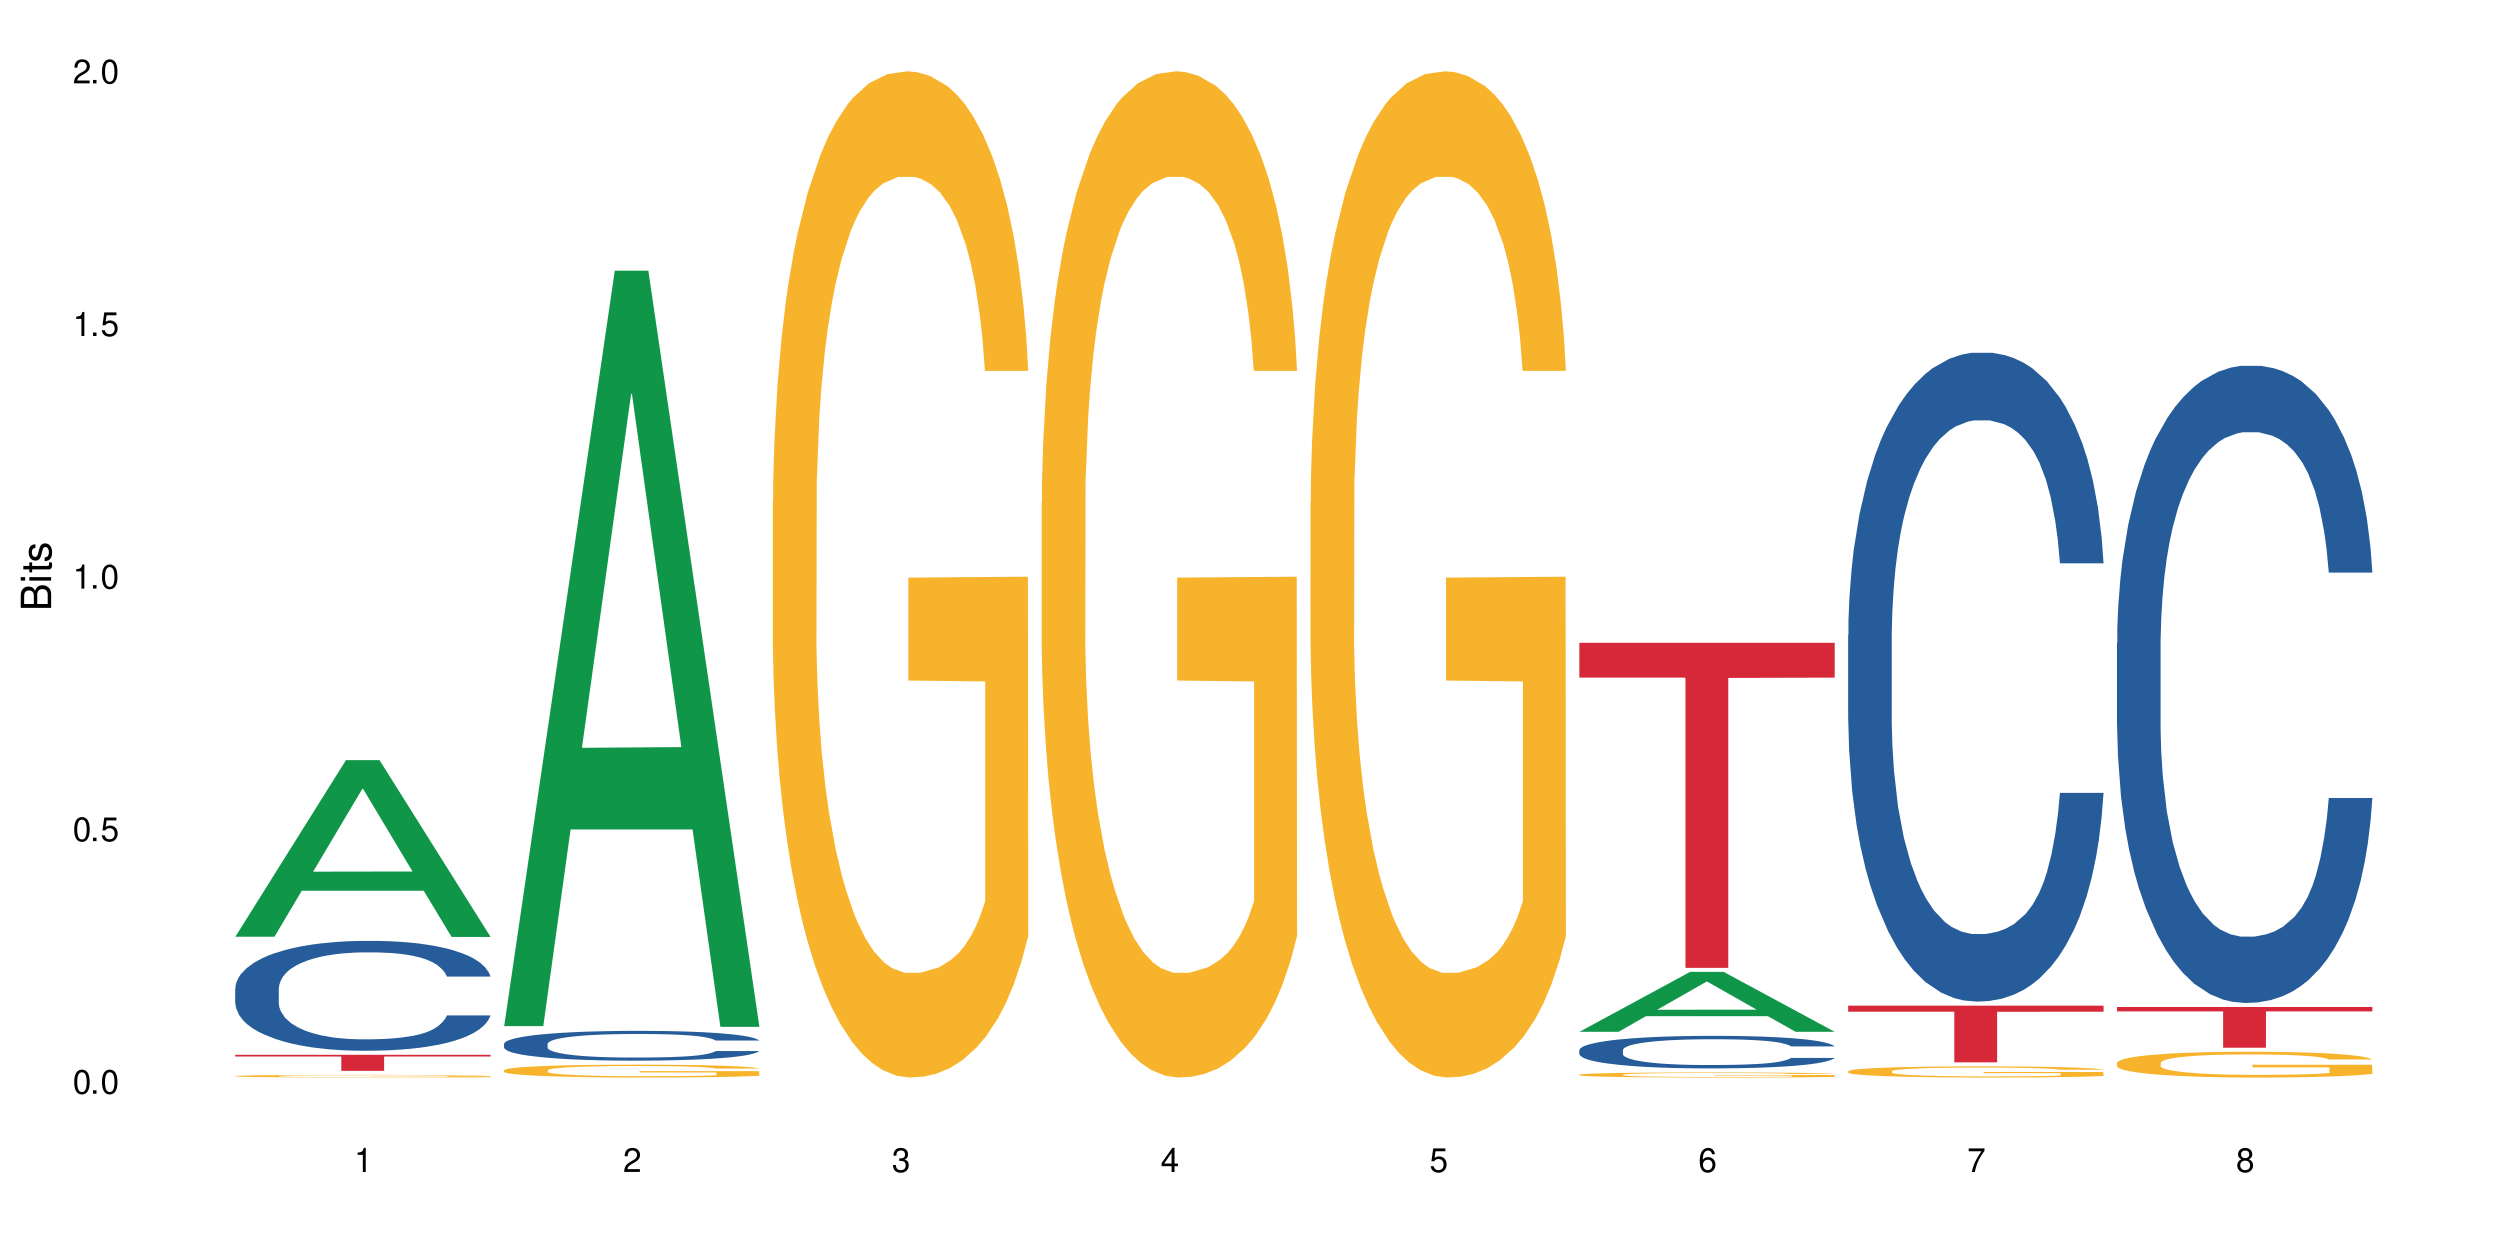
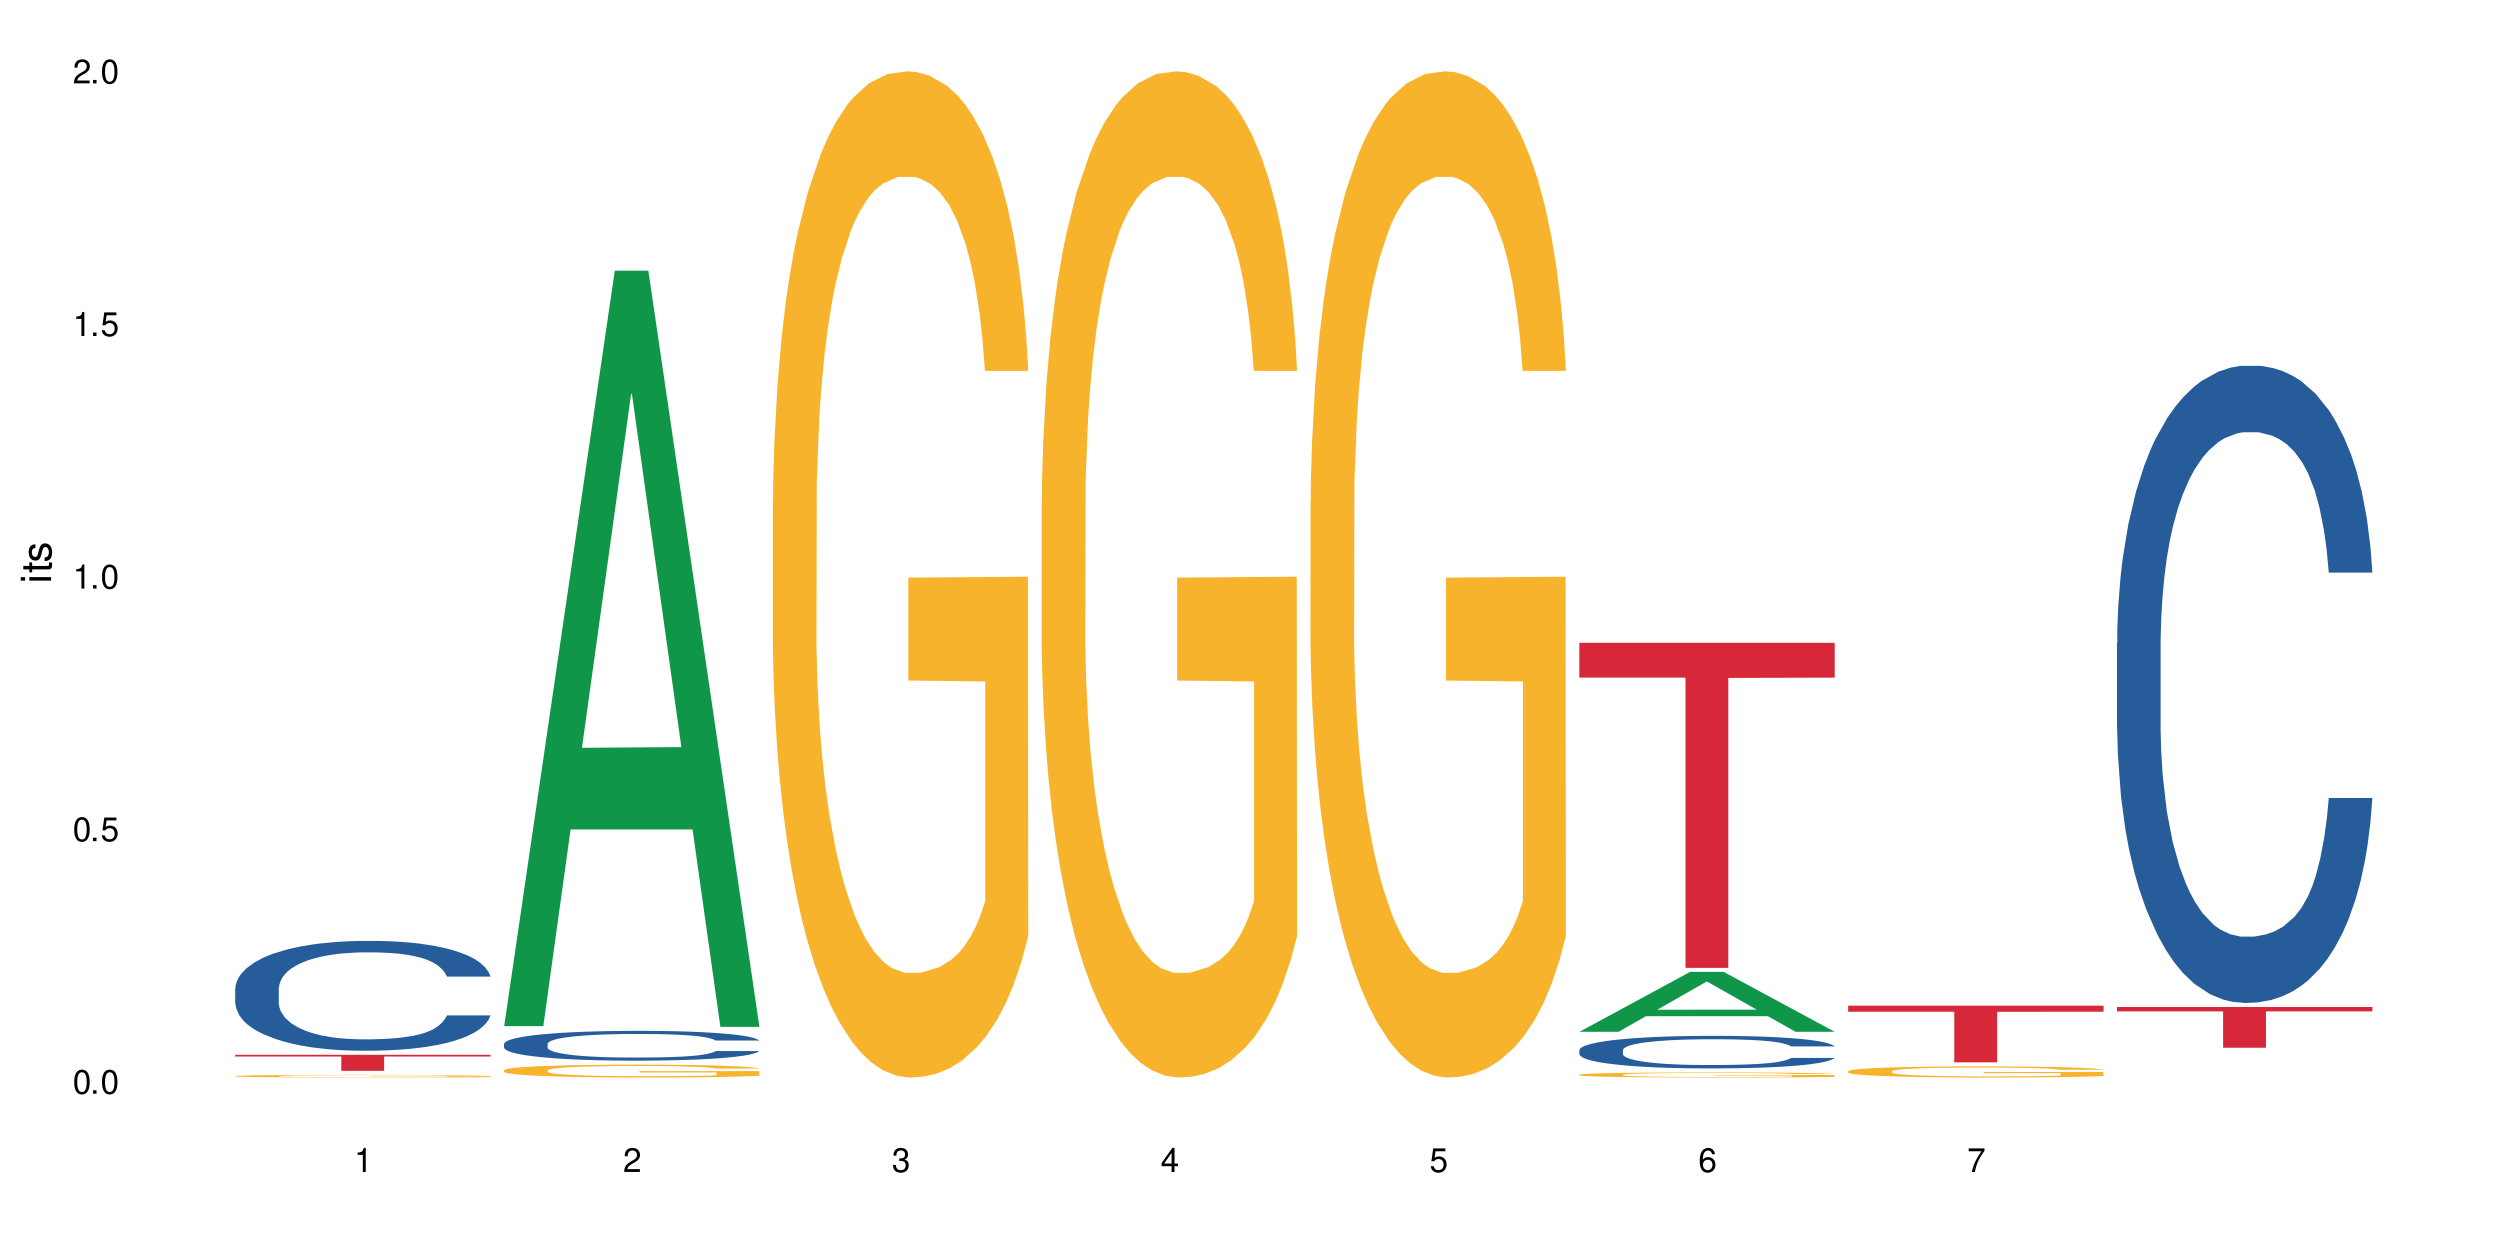
<svg xmlns="http://www.w3.org/2000/svg" xmlns:xlink="http://www.w3.org/1999/xlink" width="720" height="360" viewBox="0 0 720 360">
  <defs>
    <g>
      <g id="glyph-0-0">
</g>
      <g id="glyph-0-1">
        <path d="M 2.641 -6.938 C 2 -6.938 1.422 -6.656 1.078 -6.172 C 0.641 -5.562 0.406 -4.641 0.406 -3.359 C 0.406 -1.016 1.188 0.219 2.641 0.219 C 4.078 0.219 4.859 -1.016 4.859 -3.297 C 4.859 -4.641 4.656 -5.547 4.203 -6.172 C 3.844 -6.656 3.281 -6.938 2.641 -6.938 Z M 2.641 -6.188 C 3.547 -6.188 4 -5.25 4 -3.375 C 4 -1.406 3.562 -0.484 2.625 -0.484 C 1.734 -0.484 1.281 -1.438 1.281 -3.344 C 1.281 -5.25 1.734 -6.188 2.641 -6.188 Z M 2.641 -6.188 " />
      </g>
      <g id="glyph-0-2">
        <path d="M 1.828 -1 L 0.828 -1 L 0.828 0 L 1.828 0 Z M 1.828 -1 " />
      </g>
      <g id="glyph-0-3">
        <path d="M 4.562 -6.797 L 1.062 -6.797 L 0.547 -3.094 L 1.328 -3.094 C 1.719 -3.562 2.047 -3.734 2.578 -3.734 C 3.484 -3.734 4.062 -3.109 4.062 -2.094 C 4.062 -1.125 3.484 -0.531 2.578 -0.531 C 1.828 -0.531 1.375 -0.906 1.188 -1.672 L 0.328 -1.672 C 0.453 -1.109 0.547 -0.844 0.75 -0.594 C 1.125 -0.078 1.828 0.219 2.594 0.219 C 3.969 0.219 4.922 -0.781 4.922 -2.219 C 4.922 -3.562 4.031 -4.484 2.719 -4.484 C 2.25 -4.484 1.859 -4.359 1.469 -4.062 L 1.734 -5.969 L 4.562 -5.969 Z M 4.562 -6.797 " />
      </g>
      <g id="glyph-0-4">
        <path d="M 2.484 -4.938 L 2.484 0 L 3.328 0 L 3.328 -6.938 L 2.766 -6.938 C 2.469 -5.875 2.281 -5.734 0.984 -5.562 L 0.984 -4.938 Z M 2.484 -4.938 " />
      </g>
      <g id="glyph-0-5">
        <path d="M 4.859 -0.828 L 1.281 -0.828 C 1.359 -1.406 1.672 -1.781 2.5 -2.281 L 3.469 -2.828 C 4.406 -3.344 4.906 -4.062 4.906 -4.906 C 4.906 -5.484 4.672 -6.031 4.266 -6.406 C 3.859 -6.766 3.375 -6.938 2.719 -6.938 C 1.859 -6.938 1.219 -6.625 0.844 -6.031 C 0.609 -5.672 0.5 -5.234 0.484 -4.531 L 1.328 -4.531 C 1.359 -5.016 1.406 -5.281 1.531 -5.516 C 1.75 -5.938 2.188 -6.203 2.703 -6.203 C 3.469 -6.203 4.031 -5.641 4.031 -4.891 C 4.031 -4.344 3.719 -3.859 3.125 -3.516 L 2.234 -3 C 0.812 -2.172 0.406 -1.531 0.328 -0.016 L 4.859 -0.016 Z M 4.859 -0.828 " />
      </g>
      <g id="glyph-0-6">
        <path d="M 2.125 -3.188 L 2.578 -3.188 C 3.5 -3.188 3.984 -2.766 3.984 -1.922 C 3.984 -1.062 3.469 -0.531 2.594 -0.531 C 1.656 -0.531 1.203 -1 1.156 -2.016 L 0.312 -2.016 C 0.344 -1.453 0.438 -1.094 0.609 -0.781 C 0.953 -0.109 1.625 0.219 2.547 0.219 C 3.953 0.219 4.859 -0.625 4.859 -1.938 C 4.859 -2.828 4.516 -3.297 3.703 -3.594 C 4.344 -3.844 4.656 -4.328 4.656 -5.031 C 4.656 -6.219 3.875 -6.938 2.578 -6.938 C 1.203 -6.938 0.484 -6.172 0.453 -4.703 L 1.297 -4.703 C 1.312 -5.125 1.344 -5.359 1.453 -5.578 C 1.641 -5.969 2.062 -6.203 2.594 -6.203 C 3.344 -6.203 3.797 -5.75 3.797 -5 C 3.797 -4.516 3.609 -4.219 3.25 -4.047 C 3.016 -3.953 2.703 -3.922 2.125 -3.906 Z M 2.125 -3.188 " />
      </g>
      <g id="glyph-0-7">
        <path d="M 3.141 -1.672 L 3.141 0 L 3.984 0 L 3.984 -1.672 L 4.984 -1.672 L 4.984 -2.438 L 3.984 -2.438 L 3.984 -6.938 L 3.359 -6.938 L 0.266 -2.578 L 0.266 -1.672 Z M 3.141 -2.438 L 1 -2.438 L 3.141 -5.5 Z M 3.141 -2.438 " />
      </g>
      <g id="glyph-0-8">
        <path d="M 4.781 -5.125 C 4.609 -6.266 3.891 -6.938 2.844 -6.938 C 2.094 -6.938 1.422 -6.578 1.031 -5.953 C 0.594 -5.266 0.406 -4.422 0.406 -3.172 C 0.406 -2 0.578 -1.25 0.984 -0.641 C 1.359 -0.078 1.953 0.219 2.703 0.219 C 3.984 0.219 4.922 -0.75 4.922 -2.094 C 4.922 -3.375 4.062 -4.281 2.844 -4.281 C 2.172 -4.281 1.641 -4.031 1.281 -3.516 C 1.281 -5.234 1.828 -6.188 2.797 -6.188 C 3.391 -6.188 3.797 -5.797 3.938 -5.125 Z M 2.734 -3.531 C 3.547 -3.531 4.062 -2.953 4.062 -2.031 C 4.062 -1.156 3.484 -0.531 2.703 -0.531 C 1.922 -0.531 1.328 -1.188 1.328 -2.078 C 1.328 -2.938 1.906 -3.531 2.734 -3.531 Z M 2.734 -3.531 " />
      </g>
      <g id="glyph-0-9">
        <path d="M 4.984 -6.797 L 0.438 -6.797 L 0.438 -5.969 L 4.109 -5.969 C 2.5 -3.656 1.828 -2.234 1.328 0 L 2.219 0 C 2.594 -2.172 3.453 -4.047 4.984 -6.094 Z M 4.984 -6.797 " />
      </g>
      <g id="glyph-0-10">
-         <path d="M 3.75 -3.656 C 4.469 -4.094 4.688 -4.438 4.688 -5.078 C 4.688 -6.172 3.844 -6.938 2.641 -6.938 C 1.438 -6.938 0.594 -6.172 0.594 -5.094 C 0.594 -4.438 0.812 -4.094 1.516 -3.656 C 0.734 -3.266 0.359 -2.703 0.359 -1.922 C 0.359 -0.656 1.281 0.219 2.641 0.219 C 3.984 0.219 4.922 -0.656 4.922 -1.922 C 4.922 -2.703 4.531 -3.266 3.75 -3.656 Z M 2.641 -6.188 C 3.359 -6.188 3.812 -5.75 3.812 -5.062 C 3.812 -4.406 3.344 -3.984 2.641 -3.984 C 1.922 -3.984 1.453 -4.406 1.453 -5.078 C 1.453 -5.75 1.922 -6.188 2.641 -6.188 Z M 2.641 -3.266 C 3.484 -3.266 4.062 -2.719 4.062 -1.906 C 4.062 -1.078 3.484 -0.531 2.625 -0.531 C 1.797 -0.531 1.219 -1.094 1.219 -1.906 C 1.219 -2.719 1.781 -3.266 2.641 -3.266 Z M 2.641 -3.266 " />
-       </g>
+         </g>
      <g id="glyph-1-0">
</g>
      <g id="glyph-1-1">
-         <path d="M 0 -0.953 L 0 -4.891 C 0 -5.719 -0.234 -6.344 -0.734 -6.797 C -1.188 -7.234 -1.812 -7.469 -2.5 -7.469 C -3.547 -7.469 -4.188 -7 -4.625 -5.875 C -4.984 -6.688 -5.625 -7.094 -6.531 -7.094 C -7.172 -7.094 -7.734 -6.859 -8.141 -6.391 C -8.562 -5.922 -8.75 -5.344 -8.75 -4.5 L -8.75 -0.953 Z M -4.984 -2.062 L -7.766 -2.062 L -7.766 -4.219 C -7.766 -4.844 -7.688 -5.203 -7.453 -5.5 C -7.219 -5.812 -6.859 -5.969 -6.375 -5.969 C -5.891 -5.969 -5.531 -5.812 -5.297 -5.5 C -5.062 -5.203 -4.984 -4.844 -4.984 -4.219 Z M -0.984 -2.062 L -4 -2.062 L -4 -4.781 C -4 -5.766 -3.438 -6.359 -2.484 -6.359 C -1.547 -6.359 -0.984 -5.766 -0.984 -4.781 Z M -0.984 -2.062 " />
-       </g>
+         </g>
      <g id="glyph-1-2">
        <path d="M -6.281 -1.797 L -6.281 -0.797 L 0 -0.797 L 0 -1.797 Z M -8.75 -1.797 L -8.75 -0.797 L -7.484 -0.797 L -7.484 -1.797 Z M -8.75 -1.797 " />
      </g>
      <g id="glyph-1-3">
        <path d="M -6.281 -3.047 L -6.281 -2.016 L -8.016 -2.016 L -8.016 -1.016 L -6.281 -1.016 L -6.281 -0.172 L -5.469 -0.172 L -5.469 -1.016 L -0.719 -1.016 C -0.078 -1.016 0.281 -1.453 0.281 -2.234 C 0.281 -2.5 0.25 -2.719 0.188 -3.047 L -0.641 -3.047 C -0.609 -2.906 -0.594 -2.766 -0.594 -2.562 C -0.594 -2.141 -0.719 -2.016 -1.156 -2.016 L -5.469 -2.016 L -5.469 -3.047 Z M -6.281 -3.047 " />
      </g>
      <g id="glyph-1-4">
        <path d="M -4.531 -5.25 C -5.766 -5.25 -6.469 -4.422 -6.469 -2.969 C -6.469 -1.516 -5.719 -0.562 -4.547 -0.562 C -3.562 -0.562 -3.094 -1.062 -2.734 -2.562 L -2.516 -3.484 C -2.344 -4.188 -2.094 -4.469 -1.641 -4.469 C -1.047 -4.469 -0.641 -3.875 -0.641 -3 C -0.641 -2.453 -0.797 -2 -1.062 -1.75 C -1.25 -1.594 -1.422 -1.531 -1.875 -1.469 L -1.875 -0.406 C -0.422 -0.453 0.281 -1.266 0.281 -2.922 C 0.281 -4.5 -0.5 -5.516 -1.719 -5.516 C -2.656 -5.516 -3.172 -4.984 -3.469 -3.734 L -3.703 -2.766 C -3.891 -1.953 -4.156 -1.609 -4.594 -1.609 C -5.188 -1.609 -5.547 -2.125 -5.547 -2.938 C -5.547 -3.75 -5.203 -4.172 -4.531 -4.203 Z M -4.531 -5.25 " />
      </g>
    </g>
  </defs>
  <rect x="-72" y="-36" width="864" height="432" fill="rgb(100%, 100%, 100%)" fill-opacity="1" />
-   <path fill-rule="nonzero" fill="rgb(6.275%, 58.824%, 28.235%)" fill-opacity="1" d="M 67.73 269.781 L 67.809 269.73 L 99.637 218.914 L 109.301 218.914 L 141.281 269.828 L 130.047 269.828 L 122.031 256.539 L 86.906 256.539 L 79.047 269.781 L 67.73 269.781 L 90.285 251.039 L 118.809 250.992 L 104.586 227.234 L 104.43 227.184 L 104.27 227.328 L 90.207 250.992 L 90.285 251.039 Z M 67.73 269.781 " />
  <path fill-rule="nonzero" fill="rgb(14.51%, 36.078%, 60%)" fill-opacity="1" d="M 67.73 284.754 L 67.82 284.723 L 67.82 284.031 L 68.09 282.93 L 68.719 281.543 L 69.344 280.59 L 70.961 278.883 L 73.203 277.234 L 75.535 275.965 L 77.238 275.211 L 78.766 274.633 L 82.262 273.566 L 84.504 273.016 L 86.926 272.523 L 89.887 272.031 L 92.039 271.742 L 96.883 271.281 L 100.469 271.078 L 103.25 270.992 L 109.262 270.992 L 112.848 271.109 L 115.449 271.254 L 118.32 271.484 L 120.742 271.742 L 124.957 272.379 L 128.727 273.188 L 130.43 273.652 L 133.121 274.547 L 135.184 275.414 L 136.617 276.168 L 138.234 277.234 L 139.668 278.535 L 140.746 280.012 L 141.281 281.254 L 128.727 281.254 L 128.098 280.098 L 127.379 279.203 L 126.035 278.016 L 124.688 277.18 L 122.805 276.34 L 121.102 275.789 L 118.77 275.242 L 116.707 274.895 L 114.555 274.633 L 112.488 274.461 L 108.543 274.289 L 103.969 274.289 L 102.266 274.344 L 98.766 274.578 L 96.883 274.777 L 94.191 275.184 L 92.309 275.559 L 90.066 276.137 L 88.539 276.629 L 86.656 277.379 L 85.312 278.047 L 83.785 279 L 82.891 279.723 L 82.082 280.531 L 81.363 281.484 L 80.828 282.496 L 80.469 283.566 L 80.289 284.609 L 80.289 289.09 L 80.469 290.129 L 80.918 291.344 L 82.082 293.105 L 83.785 294.641 L 85.762 295.852 L 87.645 296.719 L 88.719 297.125 L 90.156 297.586 L 92.398 298.164 L 95.629 298.742 L 97.512 298.977 L 100.383 299.207 L 103.34 299.32 L 107.289 299.32 L 110.785 299.207 L 113.117 299.062 L 115.539 298.832 L 118.859 298.34 L 120.922 297.875 L 122.715 297.328 L 124.062 296.777 L 124.957 296.316 L 126.305 295.418 L 127.379 294.438 L 128.188 293.426 L 128.727 292.441 L 141.281 292.441 L 140.746 293.598 L 139.938 294.727 L 139.129 295.562 L 137.875 296.574 L 136.441 297.473 L 134.375 298.484 L 132.672 299.148 L 130.43 299.871 L 128.367 300.422 L 126.125 300.91 L 122.805 301.488 L 120.652 301.777 L 118.32 302.039 L 115.539 302.27 L 112.043 302.473 L 108.273 302.59 L 104.777 302.617 L 101.008 302.559 L 98.227 302.445 L 94.551 302.184 L 89.977 301.664 L 86.656 301.113 L 84.055 300.566 L 81.812 299.988 L 79.301 299.207 L 76.074 297.934 L 74.098 296.953 L 72.754 296.141 L 71.23 295.016 L 70.152 294.004 L 68.898 292.383 L 68 290.332 L 67.73 288.742 Z M 67.73 284.754 " />
  <path fill-rule="nonzero" fill="rgb(96.863%, 70.196%, 16.863%)" fill-opacity="1" d="M 67.73 309.895 L 67.82 309.895 L 67.82 309.879 L 68.18 309.848 L 69.078 309.805 L 70.242 309.77 L 71.5 309.742 L 72.305 309.727 L 73.652 309.707 L 74.816 309.691 L 77.777 309.66 L 81.543 309.629 L 83.609 309.617 L 85.941 309.605 L 89.258 309.594 L 90.785 309.586 L 95.449 309.578 L 100.738 309.57 L 106.57 309.566 L 109.262 309.566 L 112.938 309.57 L 117.961 309.578 L 120.832 309.586 L 123.074 309.594 L 125.406 309.602 L 128.277 309.617 L 130.969 309.633 L 133.121 309.648 L 135.273 309.672 L 137.066 309.691 L 138.594 309.719 L 139.938 309.746 L 140.746 309.77 L 141.281 309.797 L 128.816 309.797 L 128.098 309.77 L 127.289 309.75 L 125.945 309.73 L 124.598 309.711 L 123.254 309.699 L 120.742 309.68 L 118.59 309.668 L 115.898 309.66 L 113.297 309.652 L 110.336 309.648 L 103.789 309.648 L 99.484 309.652 L 96.973 309.66 L 95.18 309.664 L 92.668 309.676 L 91.141 309.684 L 90.246 309.688 L 87.555 309.711 L 85.762 309.73 L 84.773 309.742 L 83.52 309.766 L 82.621 309.781 L 81.633 309.812 L 81.098 309.832 L 80.379 309.879 L 80.289 310.004 L 80.559 310.031 L 81.098 310.059 L 81.812 310.086 L 82.891 310.113 L 83.965 310.133 L 85.852 310.16 L 87.465 310.176 L 88.719 310.188 L 91.141 310.207 L 92.129 310.215 L 94.461 310.227 L 96.883 310.238 L 99.844 310.246 L 102.086 310.25 L 105.672 310.254 L 110.246 310.254 L 115.629 310.25 L 119.039 310.242 L 121.371 310.238 L 122.895 310.234 L 124.777 310.227 L 126.125 310.219 L 127.379 310.211 L 128.906 310.199 L 128.906 310.031 L 106.75 310.031 L 106.75 309.953 L 141.195 309.953 L 141.281 310.227 L 139.398 310.242 L 137.066 310.262 L 134.824 310.277 L 132.492 310.289 L 129.176 310.301 L 126.484 310.309 L 122.355 310.32 L 118.59 310.324 L 114.645 310.328 L 111.145 310.332 L 103.34 310.332 L 99.395 310.328 L 96.254 310.32 L 93.383 310.312 L 90.516 310.305 L 86.926 310.289 L 84.594 310.277 L 82.172 310.266 L 79.75 310.246 L 77.598 310.227 L 76.164 310.215 L 74.727 310.195 L 73.203 310.176 L 71.766 310.152 L 70.691 310.129 L 69.703 310.105 L 68.988 310.082 L 68.27 310.051 L 67.91 310.027 L 67.73 310.004 Z M 67.73 309.895 " />
  <path fill-rule="nonzero" fill="rgb(83.922%, 15.686%, 22.353%)" fill-opacity="1" d="M 67.73 303.781 L 141.281 303.781 L 141.281 304.277 L 110.629 304.281 L 110.629 308.402 L 98.297 308.402 L 98.297 304.285 L 98.117 304.277 L 67.73 304.277 Z M 67.73 303.781 " />
  <path fill-rule="nonzero" fill="rgb(6.275%, 58.824%, 28.235%)" fill-opacity="1" d="M 145.156 295.531 L 145.234 295.328 L 177.059 77.945 L 186.723 77.945 L 218.707 295.734 L 207.469 295.734 L 199.453 238.887 L 164.328 238.887 L 156.469 295.531 L 145.156 295.531 L 167.707 215.367 L 196.23 215.164 L 182.008 113.527 L 181.852 113.324 L 181.695 113.938 L 167.629 215.164 L 167.707 215.367 Z M 145.156 295.531 " />
  <path fill-rule="nonzero" fill="rgb(14.51%, 36.078%, 60%)" fill-opacity="1" d="M 145.156 300.629 L 145.242 300.621 L 145.242 300.43 L 145.512 300.133 L 146.141 299.758 L 146.77 299.5 L 148.383 299.039 L 150.625 298.59 L 152.957 298.246 L 154.664 298.043 L 156.188 297.887 L 159.684 297.598 L 161.93 297.449 L 164.352 297.316 L 167.309 297.18 L 169.461 297.102 L 174.305 296.977 L 177.895 296.922 L 180.676 296.898 L 186.684 296.898 L 190.273 296.93 L 192.875 296.969 L 195.742 297.031 L 198.164 297.102 L 202.383 297.273 L 206.148 297.496 L 207.852 297.621 L 210.543 297.863 L 212.605 298.098 L 214.043 298.301 L 215.656 298.59 L 217.094 298.945 L 218.168 299.344 L 218.707 299.68 L 206.148 299.68 L 205.52 299.367 L 204.805 299.125 L 203.457 298.801 L 202.113 298.574 L 200.23 298.348 L 198.523 298.199 L 196.191 298.051 L 194.129 297.957 L 191.977 297.887 L 189.914 297.84 L 185.969 297.793 L 181.391 297.793 L 179.688 297.809 L 176.191 297.871 L 174.305 297.926 L 171.613 298.035 L 169.73 298.137 L 167.488 298.293 L 165.965 298.426 L 164.082 298.629 L 162.734 298.809 L 161.211 299.07 L 160.312 299.266 L 159.508 299.484 L 158.789 299.742 L 158.25 300.016 L 157.891 300.305 L 157.711 300.59 L 157.711 301.801 L 157.891 302.082 L 158.34 302.414 L 159.508 302.891 L 161.211 303.305 L 163.184 303.633 L 165.066 303.871 L 166.145 303.98 L 167.578 304.105 L 169.82 304.262 L 173.051 304.418 L 174.934 304.48 L 177.805 304.543 L 180.766 304.574 L 184.711 304.574 L 188.211 304.543 L 190.543 304.504 L 192.965 304.441 L 196.281 304.309 L 198.344 304.184 L 200.141 304.035 L 201.484 303.887 L 202.383 303.758 L 203.727 303.516 L 204.805 303.25 L 205.609 302.977 L 206.148 302.711 L 218.707 302.711 L 218.168 303.023 L 217.359 303.328 L 216.555 303.555 L 215.297 303.832 L 213.863 304.074 L 211.801 304.348 L 210.094 304.527 L 207.852 304.723 L 205.789 304.871 L 203.547 305.004 L 200.23 305.16 L 198.074 305.238 L 195.742 305.309 L 192.965 305.371 L 189.465 305.426 L 185.699 305.461 L 182.199 305.469 L 178.434 305.449 L 175.652 305.418 L 171.973 305.348 L 167.398 305.207 L 164.082 305.059 L 161.48 304.91 L 159.238 304.754 L 156.727 304.543 L 153.496 304.199 L 151.523 303.934 L 150.176 303.711 L 148.652 303.406 L 147.574 303.133 L 146.32 302.695 L 145.422 302.137 L 145.156 301.707 Z M 145.156 300.629 " />
  <path fill-rule="nonzero" fill="rgb(96.863%, 70.196%, 16.863%)" fill-opacity="1" d="M 145.156 308.215 L 145.242 308.211 L 145.242 308.145 L 145.602 307.992 L 146.5 307.785 L 147.664 307.609 L 148.922 307.477 L 149.73 307.406 L 151.074 307.305 L 152.242 307.23 L 155.199 307.078 L 158.969 306.934 L 161.031 306.875 L 163.363 306.816 L 166.684 306.754 L 168.207 306.73 L 172.871 306.676 L 178.164 306.641 L 183.992 306.629 L 186.684 306.633 L 190.363 306.648 L 195.387 306.684 L 198.254 306.719 L 200.496 306.754 L 202.828 306.797 L 205.699 306.863 L 208.391 306.945 L 210.543 307.027 L 212.695 307.129 L 214.492 307.234 L 216.016 307.355 L 217.359 307.496 L 218.168 307.613 L 218.707 307.734 L 206.238 307.734 L 205.52 307.613 L 204.715 307.523 L 203.367 307.41 L 202.023 307.332 L 200.676 307.266 L 198.164 307.18 L 196.012 307.125 L 193.32 307.078 L 190.723 307.047 L 187.762 307.027 L 185.969 307.02 L 181.211 307.02 L 176.906 307.043 L 174.395 307.07 L 172.602 307.098 L 170.09 307.148 L 168.566 307.188 L 167.668 307.215 L 164.977 307.32 L 163.184 307.414 L 162.195 307.48 L 160.941 307.582 L 160.043 307.672 L 159.059 307.809 L 158.52 307.91 L 157.801 308.137 L 157.711 308.746 L 157.98 308.875 L 158.52 309.016 L 159.238 309.137 L 160.312 309.266 L 161.391 309.363 L 163.273 309.492 L 164.887 309.582 L 166.145 309.641 L 168.566 309.73 L 169.551 309.762 L 171.883 309.82 L 174.305 309.871 L 177.266 309.91 L 179.508 309.93 L 183.098 309.945 L 187.672 309.945 L 193.055 309.926 L 196.461 309.898 L 198.793 309.871 L 200.32 309.848 L 202.203 309.812 L 203.547 309.777 L 204.805 309.742 L 206.328 309.684 L 206.328 308.875 L 184.172 308.871 L 184.172 308.492 L 218.617 308.488 L 218.707 309.812 L 216.824 309.902 L 214.492 309.992 L 212.25 310.059 L 209.918 310.117 L 206.598 310.18 L 203.906 310.223 L 199.781 310.27 L 196.012 310.297 L 192.066 310.32 L 188.566 310.328 L 184.441 310.332 L 180.766 310.324 L 176.816 310.305 L 173.68 310.277 L 170.809 310.246 L 167.938 310.199 L 164.352 310.129 L 162.016 310.07 L 159.594 310 L 157.172 309.918 L 155.02 309.824 L 153.586 309.754 L 152.152 309.672 L 150.625 309.57 L 149.191 309.457 L 148.113 309.352 L 147.129 309.234 L 146.41 309.121 L 145.691 308.969 L 145.332 308.848 L 145.156 308.742 Z M 145.156 308.215 " />
  <path fill-rule="nonzero" fill="rgb(96.863%, 70.196%, 16.863%)" fill-opacity="1" d="M 222.578 144.652 L 222.668 144.387 L 222.668 139.094 L 223.027 127.184 L 223.922 110.777 L 225.09 97.277 L 226.344 86.691 L 227.152 81.133 L 228.496 73.195 L 229.664 67.371 L 232.625 55.461 L 236.391 44.348 L 238.453 39.582 L 240.785 35.082 L 244.105 30.055 L 245.629 28.203 L 250.293 23.965 L 255.586 21.32 L 261.418 20.527 L 264.109 20.789 L 267.785 21.848 L 272.809 24.762 L 275.68 27.406 L 277.922 30.055 L 280.254 33.496 L 283.125 38.789 L 285.816 45.141 L 287.969 51.492 L 290.121 59.43 L 291.914 67.902 L 293.438 77.164 L 294.785 88.281 L 295.59 97.543 L 296.129 106.805 L 283.66 106.805 L 282.945 97.543 L 282.137 90.398 L 280.793 81.664 L 279.445 75.312 L 278.102 70.281 L 275.59 63.402 L 273.438 59.168 L 270.746 55.461 L 268.145 53.078 L 265.184 51.492 L 263.391 50.961 L 258.637 50.961 L 254.332 52.816 L 251.82 54.934 L 250.023 57.051 L 247.512 61.02 L 245.988 64.195 L 245.094 66.312 L 242.402 74.516 L 240.605 81.93 L 239.621 86.957 L 238.363 94.898 L 237.469 102.043 L 236.48 112.629 L 235.941 120.57 L 235.227 138.566 L 235.137 186.207 L 235.406 196.262 L 235.941 207.113 L 236.66 216.641 L 237.738 226.699 L 238.812 234.375 L 240.695 244.695 L 242.312 251.578 L 243.566 256.078 L 245.988 263.223 L 246.977 265.605 L 249.309 270.367 L 251.73 274.074 L 254.691 277.25 L 256.934 278.836 L 260.52 280.16 L 265.094 280.16 L 270.477 278.574 L 273.887 276.457 L 276.219 274.34 L 277.742 272.484 L 279.625 269.574 L 280.973 266.926 L 282.227 264.016 L 283.75 259.516 L 283.75 196.262 L 261.598 195.996 L 261.598 166.355 L 296.039 166.09 L 296.129 269.574 L 294.246 276.719 L 291.914 283.602 L 289.672 288.895 L 287.34 293.395 L 284.02 298.422 L 281.328 301.598 L 277.203 305.305 L 273.438 307.688 L 269.488 309.273 L 265.992 310.066 L 261.867 310.332 L 258.188 309.805 L 254.242 308.215 L 251.102 306.098 L 248.23 303.453 L 245.359 300.012 L 241.773 294.453 L 239.441 289.953 L 237.02 284.395 L 234.598 277.777 L 232.445 270.633 L 231.008 265.074 L 229.574 258.723 L 228.051 250.781 L 226.613 241.785 L 225.539 233.578 L 224.551 224.316 L 223.832 215.582 L 223.117 203.672 L 222.758 194.145 L 222.578 185.941 Z M 222.578 144.652 " />
  <path fill-rule="nonzero" fill="rgb(96.863%, 70.196%, 16.863%)" fill-opacity="1" d="M 300 144.652 L 300.09 144.387 L 300.09 139.094 L 300.449 127.184 L 301.348 110.777 L 302.512 97.277 L 303.77 86.691 L 304.574 81.133 L 305.922 73.195 L 307.086 67.371 L 310.047 55.461 L 313.816 44.348 L 315.879 39.582 L 318.211 35.082 L 321.527 30.055 L 323.055 28.203 L 327.719 23.965 L 333.012 21.32 L 338.84 20.527 L 341.531 20.789 L 345.207 21.848 L 350.23 24.762 L 353.102 27.406 L 355.344 30.055 L 357.676 33.496 L 360.547 38.789 L 363.238 45.141 L 365.391 51.492 L 367.543 59.43 L 369.336 67.902 L 370.863 77.164 L 372.207 88.281 L 373.016 97.543 L 373.555 106.805 L 361.086 106.805 L 360.367 97.543 L 359.559 90.398 L 358.215 81.664 L 356.871 75.312 L 355.523 70.281 L 353.012 63.402 L 350.859 59.168 L 348.168 55.461 L 345.566 53.078 L 342.609 51.492 L 340.812 50.961 L 336.059 50.961 L 331.754 52.816 L 329.242 54.934 L 327.449 57.051 L 324.938 61.02 L 323.414 64.195 L 322.516 66.312 L 319.824 74.516 L 318.031 81.93 L 317.043 86.957 L 315.789 94.898 L 314.891 102.043 L 313.902 112.629 L 313.367 120.57 L 312.648 138.566 L 312.559 186.207 L 312.828 196.262 L 313.367 207.113 L 314.082 216.641 L 315.16 226.699 L 316.234 234.375 L 318.121 244.695 L 319.734 251.578 L 320.992 256.078 L 323.414 263.223 L 324.398 265.605 L 326.73 270.367 L 329.152 274.074 L 332.113 277.25 L 334.355 278.836 L 337.941 280.16 L 342.52 280.16 L 347.898 278.574 L 351.309 276.457 L 353.641 274.34 L 355.164 272.484 L 357.047 269.574 L 358.395 266.926 L 359.648 264.016 L 361.176 259.516 L 361.176 196.262 L 339.02 195.996 L 339.02 166.355 L 373.465 166.09 L 373.555 269.574 L 371.668 276.719 L 369.336 283.602 L 367.094 288.895 L 364.762 293.395 L 361.445 298.422 L 358.754 301.598 L 354.629 305.305 L 350.859 307.688 L 346.914 309.273 L 343.414 310.066 L 339.289 310.332 L 335.609 309.805 L 331.664 308.215 L 328.523 306.098 L 325.656 303.453 L 322.785 300.012 L 319.195 294.453 L 316.863 289.953 L 314.441 284.395 L 312.02 277.777 L 309.867 270.633 L 308.434 265.074 L 306.996 258.723 L 305.473 250.781 L 304.039 241.785 L 302.961 233.578 L 301.973 224.316 L 301.258 215.582 L 300.539 203.672 L 300.18 194.145 L 300 185.941 Z M 300 144.652 " />
  <path fill-rule="nonzero" fill="rgb(96.863%, 70.196%, 16.863%)" fill-opacity="1" d="M 377.426 144.652 L 377.516 144.387 L 377.516 139.094 L 377.871 127.184 L 378.77 110.777 L 379.938 97.277 L 381.191 86.691 L 382 81.133 L 383.344 73.195 L 384.512 67.371 L 387.469 55.461 L 391.238 44.348 L 393.301 39.582 L 395.633 35.082 L 398.953 30.055 L 400.477 28.203 L 405.141 23.965 L 410.434 21.32 L 416.262 20.527 L 418.953 20.789 L 422.633 21.848 L 427.656 24.762 L 430.527 27.406 L 432.77 30.055 L 435.102 33.496 L 437.969 38.789 L 440.66 45.141 L 442.812 51.492 L 444.969 59.43 L 446.762 67.902 L 448.285 77.164 L 449.633 88.281 L 450.438 97.543 L 450.977 106.805 L 438.508 106.805 L 437.789 97.543 L 436.984 90.398 L 435.637 81.664 L 434.293 75.312 L 432.949 70.281 L 430.438 63.402 L 428.281 59.168 L 425.594 55.461 L 422.992 53.078 L 420.031 51.492 L 418.238 50.961 L 413.484 50.961 L 409.176 52.816 L 406.664 54.934 L 404.871 57.051 L 402.359 61.02 L 400.836 64.195 L 399.938 66.312 L 397.246 74.516 L 395.453 81.93 L 394.469 86.957 L 393.211 94.898 L 392.312 102.043 L 391.328 112.629 L 390.789 120.57 L 390.07 138.566 L 389.98 186.207 L 390.25 196.262 L 390.789 207.113 L 391.508 216.641 L 392.582 226.699 L 393.66 234.375 L 395.543 244.695 L 397.156 251.578 L 398.414 256.078 L 400.836 263.223 L 401.82 265.605 L 404.156 270.367 L 406.574 274.074 L 409.535 277.25 L 411.777 278.836 L 415.367 280.16 L 419.941 280.16 L 425.324 278.574 L 428.73 276.457 L 431.062 274.34 L 432.59 272.484 L 434.473 269.574 L 435.816 266.926 L 437.074 264.016 L 438.598 259.516 L 438.598 196.262 L 416.441 195.996 L 416.441 166.355 L 450.887 166.09 L 450.977 269.574 L 449.094 276.719 L 446.762 283.602 L 444.52 288.895 L 442.188 293.395 L 438.867 298.422 L 436.176 301.598 L 432.051 305.305 L 428.281 307.688 L 424.336 309.273 L 420.84 310.066 L 416.711 310.332 L 413.035 309.805 L 409.086 308.215 L 405.949 306.098 L 403.078 303.453 L 400.207 300.012 L 396.621 294.453 L 394.289 289.953 L 391.867 284.395 L 389.445 277.777 L 387.293 270.633 L 385.855 265.074 L 384.422 258.723 L 382.895 250.781 L 381.461 241.785 L 380.383 233.578 L 379.398 224.316 L 378.68 215.582 L 377.961 203.672 L 377.605 194.145 L 377.426 185.941 Z M 377.426 144.652 " />
  <path fill-rule="nonzero" fill="rgb(6.275%, 58.824%, 28.235%)" fill-opacity="1" d="M 454.848 297.152 L 454.926 297.137 L 486.75 279.906 L 496.418 279.906 L 528.398 297.168 L 517.164 297.168 L 509.148 292.664 L 474.023 292.664 L 466.164 297.152 L 454.848 297.152 L 477.402 290.801 L 505.926 290.781 L 491.703 282.727 L 491.547 282.711 L 491.387 282.758 L 477.32 290.781 L 477.402 290.801 Z M 454.848 297.152 " />
  <path fill-rule="nonzero" fill="rgb(14.51%, 36.078%, 60%)" fill-opacity="1" d="M 454.848 302.41 L 454.938 302.398 L 454.938 302.195 L 455.207 301.871 L 455.836 301.457 L 456.461 301.176 L 458.078 300.672 L 460.32 300.184 L 462.652 299.805 L 464.355 299.582 L 465.879 299.414 L 469.379 299.094 L 471.621 298.934 L 474.043 298.789 L 477.004 298.641 L 479.156 298.555 L 484 298.418 L 487.586 298.359 L 490.367 298.332 L 496.379 298.332 L 499.965 298.367 L 502.566 298.41 L 505.438 298.48 L 507.859 298.555 L 512.074 298.746 L 515.844 298.984 L 517.547 299.121 L 520.238 299.387 L 522.301 299.645 L 523.734 299.867 L 525.352 300.184 L 526.785 300.566 L 527.863 301.004 L 528.398 301.371 L 515.844 301.371 L 515.215 301.031 L 514.496 300.766 L 513.152 300.414 L 511.805 300.164 L 509.922 299.918 L 508.219 299.754 L 505.887 299.594 L 503.824 299.488 L 501.672 299.414 L 499.605 299.359 L 495.66 299.309 L 491.086 299.309 L 489.383 299.328 L 485.883 299.395 L 484 299.457 L 481.309 299.574 L 479.426 299.688 L 477.184 299.859 L 475.656 300.004 L 473.773 300.227 L 472.43 300.422 L 470.902 300.707 L 470.008 300.918 L 469.199 301.16 L 468.48 301.441 L 467.945 301.742 L 467.586 302.059 L 467.406 302.367 L 467.406 303.691 L 467.586 304 L 468.035 304.359 L 469.199 304.883 L 470.902 305.336 L 472.879 305.695 L 474.762 305.953 L 475.836 306.074 L 477.273 306.211 L 479.516 306.383 L 482.742 306.551 L 484.629 306.621 L 487.496 306.691 L 490.457 306.723 L 494.406 306.723 L 497.902 306.691 L 500.234 306.648 L 502.656 306.578 L 505.977 306.434 L 508.039 306.297 L 509.832 306.133 L 511.18 305.969 L 512.074 305.832 L 513.422 305.566 L 514.496 305.277 L 515.305 304.977 L 515.844 304.688 L 528.398 304.688 L 527.863 305.027 L 527.055 305.363 L 526.246 305.609 L 524.992 305.91 L 523.555 306.176 L 521.492 306.477 L 519.789 306.672 L 517.547 306.887 L 515.484 307.051 L 513.242 307.195 L 509.922 307.367 L 507.77 307.453 L 505.438 307.527 L 502.656 307.598 L 499.16 307.656 L 495.391 307.691 L 491.895 307.699 L 488.125 307.684 L 485.344 307.648 L 481.668 307.57 L 477.094 307.418 L 473.773 307.254 L 471.172 307.094 L 468.93 306.922 L 466.418 306.691 L 463.191 306.312 L 461.215 306.023 L 459.871 305.781 L 458.348 305.449 L 457.27 305.148 L 456.016 304.668 L 455.117 304.062 L 454.848 303.59 Z M 454.848 302.41 " />
  <path fill-rule="nonzero" fill="rgb(96.863%, 70.196%, 16.863%)" fill-opacity="1" d="M 454.848 309.492 L 454.938 309.492 L 454.938 309.465 L 455.297 309.406 L 456.191 309.32 L 457.359 309.254 L 458.613 309.199 L 459.422 309.172 L 460.77 309.129 L 461.934 309.102 L 464.895 309.039 L 468.66 308.984 L 470.723 308.961 L 473.055 308.938 L 476.375 308.91 L 477.898 308.902 L 482.562 308.883 L 487.855 308.867 L 493.688 308.863 L 496.379 308.863 L 500.055 308.871 L 505.078 308.887 L 507.949 308.898 L 510.191 308.91 L 512.523 308.93 L 515.395 308.957 L 518.086 308.988 L 520.238 309.02 L 522.391 309.062 L 524.184 309.105 L 525.711 309.152 L 527.055 309.207 L 527.863 309.254 L 528.398 309.301 L 515.934 309.301 L 515.215 309.254 L 514.406 309.219 L 513.062 309.172 L 511.715 309.141 L 510.371 309.117 L 507.859 309.082 L 505.707 309.059 L 503.016 309.039 L 500.414 309.027 L 497.453 309.02 L 490.906 309.02 L 486.602 309.027 L 484.09 309.039 L 482.297 309.051 L 479.785 309.07 L 478.258 309.086 L 477.363 309.098 L 474.672 309.137 L 472.879 309.176 L 471.891 309.199 L 470.633 309.242 L 469.738 309.277 L 468.75 309.332 L 468.211 309.371 L 467.496 309.461 L 467.406 309.703 L 467.676 309.754 L 468.211 309.809 L 468.93 309.859 L 470.008 309.91 L 471.082 309.949 L 472.965 310 L 474.582 310.035 L 475.836 310.059 L 478.258 310.094 L 479.246 310.105 L 481.578 310.129 L 484 310.148 L 486.961 310.164 L 489.203 310.172 L 492.789 310.18 L 497.363 310.18 L 502.746 310.172 L 506.156 310.16 L 508.488 310.148 L 510.012 310.141 L 511.895 310.125 L 513.242 310.113 L 514.496 310.098 L 516.023 310.074 L 516.023 309.754 L 493.867 309.754 L 493.867 309.602 L 528.309 309.602 L 528.398 310.125 L 526.516 310.16 L 524.184 310.195 L 521.941 310.223 L 519.609 310.246 L 516.289 310.273 L 513.602 310.289 L 509.473 310.309 L 505.707 310.32 L 501.758 310.328 L 498.262 310.332 L 494.137 310.332 L 490.457 310.328 L 486.512 310.32 L 483.371 310.312 L 480.5 310.297 L 477.633 310.281 L 474.043 310.254 L 471.711 310.23 L 466.867 310.168 L 464.715 310.133 L 463.281 310.102 L 461.844 310.07 L 460.32 310.031 L 458.883 309.984 L 457.809 309.945 L 456.82 309.898 L 456.102 309.852 L 455.387 309.793 L 455.027 309.742 L 454.848 309.703 Z M 454.848 309.492 " />
  <path fill-rule="nonzero" fill="rgb(83.922%, 15.686%, 22.353%)" fill-opacity="1" d="M 454.848 185.133 L 528.398 185.133 L 528.398 195.156 L 497.746 195.242 L 497.746 278.742 L 485.414 278.742 L 485.414 195.332 L 485.234 195.156 L 454.848 195.156 Z M 454.848 185.133 " />
-   <path fill-rule="nonzero" fill="rgb(14.51%, 36.078%, 60%)" fill-opacity="1" d="M 532.27 182.906 L 532.359 182.734 L 532.359 178.637 L 532.629 172.145 L 533.258 163.945 L 533.887 158.309 L 535.5 148.23 L 537.742 138.496 L 540.074 130.98 L 541.777 126.539 L 543.305 123.121 L 546.801 116.801 L 549.043 113.559 L 551.465 110.652 L 554.426 107.75 L 556.578 106.043 L 561.422 103.309 L 565.012 102.113 L 567.793 101.602 L 573.801 101.602 L 577.391 102.285 L 579.992 103.137 L 582.859 104.504 L 585.281 106.043 L 589.5 109.801 L 593.266 114.582 L 594.969 117.316 L 597.66 122.609 L 599.723 127.734 L 601.16 132.176 L 602.773 138.496 L 604.207 146.184 L 605.285 154.895 L 605.824 162.238 L 593.266 162.238 L 592.637 155.406 L 591.922 150.109 L 590.574 143.105 L 589.23 138.152 L 587.344 133.199 L 585.641 129.953 L 583.309 126.711 L 581.246 124.66 L 579.094 123.121 L 577.031 122.098 L 573.082 121.074 L 568.508 121.074 L 566.805 121.414 L 563.305 122.781 L 561.422 123.977 L 558.73 126.367 L 556.848 128.59 L 554.605 132.004 L 553.082 134.91 L 551.199 139.348 L 549.852 143.277 L 548.328 148.914 L 547.43 153.184 L 546.621 157.969 L 545.906 163.605 L 545.367 169.582 L 545.008 175.902 L 544.828 182.051 L 544.828 208.527 L 545.008 214.676 L 545.457 221.852 L 546.621 232.27 L 548.328 241.324 L 550.301 248.5 L 552.184 253.621 L 553.262 256.016 L 554.695 258.746 L 556.938 262.164 L 560.168 265.578 L 562.051 266.945 L 564.922 268.312 L 567.883 268.996 L 571.828 268.996 L 575.324 268.312 L 577.656 267.457 L 580.078 266.094 L 583.398 263.188 L 585.461 260.457 L 587.254 257.211 L 588.602 253.965 L 589.5 251.23 L 590.844 245.938 L 591.922 240.129 L 592.727 234.148 L 593.266 228.344 L 605.824 228.344 L 605.285 235.176 L 604.477 241.836 L 603.672 246.789 L 602.414 252.77 L 600.98 258.062 L 598.918 264.043 L 597.211 267.973 L 594.969 272.242 L 592.906 275.488 L 590.664 278.391 L 587.344 281.805 L 585.191 283.516 L 582.859 285.051 L 580.078 286.418 L 576.582 287.613 L 572.816 288.297 L 569.316 288.469 L 565.551 288.125 L 562.77 287.445 L 559.09 285.906 L 554.516 282.832 L 551.199 279.586 L 548.598 276.34 L 546.355 272.926 L 543.844 268.312 L 540.613 260.797 L 538.641 254.988 L 537.293 250.207 L 535.77 243.543 L 534.691 237.566 L 533.438 228 L 532.539 215.875 L 532.27 206.48 Z M 532.27 182.906 " />
  <path fill-rule="nonzero" fill="rgb(96.863%, 70.196%, 16.863%)" fill-opacity="1" d="M 532.27 308.496 L 532.359 308.496 L 532.359 308.438 L 532.719 308.305 L 533.617 308.121 L 534.781 307.973 L 536.039 307.855 L 536.844 307.793 L 538.191 307.707 L 539.355 307.641 L 542.316 307.512 L 546.086 307.387 L 548.148 307.336 L 550.48 307.285 L 553.797 307.23 L 555.324 307.207 L 559.988 307.16 L 565.281 307.133 L 571.109 307.125 L 573.801 307.125 L 577.48 307.137 L 582.5 307.172 L 585.371 307.199 L 587.613 307.23 L 589.945 307.266 L 592.816 307.324 L 595.508 307.395 L 597.66 307.465 L 599.812 307.555 L 601.609 307.648 L 603.133 307.75 L 604.477 307.875 L 605.285 307.977 L 605.824 308.078 L 593.355 308.078 L 592.637 307.977 L 591.832 307.898 L 590.484 307.801 L 589.141 307.73 L 587.793 307.676 L 585.281 307.598 L 583.129 307.551 L 580.438 307.512 L 577.836 307.484 L 574.879 307.465 L 573.082 307.461 L 568.328 307.461 L 564.023 307.48 L 561.512 307.504 L 559.719 307.527 L 557.207 307.57 L 555.684 307.605 L 554.785 307.629 L 552.094 307.723 L 550.301 307.805 L 549.312 307.859 L 548.059 307.945 L 547.16 308.027 L 546.176 308.145 L 545.637 308.23 L 544.918 308.43 L 544.828 308.957 L 545.098 309.07 L 545.637 309.191 L 546.355 309.297 L 547.43 309.406 L 548.508 309.492 L 550.391 309.605 L 552.004 309.684 L 553.262 309.73 L 555.684 309.812 L 556.668 309.836 L 559 309.891 L 561.422 309.93 L 564.383 309.965 L 566.625 309.984 L 570.215 310 L 574.789 310 L 580.168 309.98 L 583.578 309.957 L 585.91 309.934 L 587.434 309.914 L 589.32 309.883 L 590.664 309.852 L 591.922 309.82 L 593.445 309.77 L 593.445 309.07 L 571.289 309.066 L 571.289 308.738 L 605.734 308.734 L 605.824 309.883 L 603.941 309.961 L 601.609 310.035 L 599.363 310.094 L 597.031 310.145 L 593.715 310.199 L 591.023 310.234 L 586.898 310.277 L 583.129 310.305 L 579.184 310.32 L 575.684 310.328 L 571.559 310.332 L 567.883 310.328 L 563.934 310.309 L 560.797 310.285 L 557.926 310.258 L 555.055 310.219 L 551.465 310.156 L 549.133 310.105 L 546.711 310.047 L 544.289 309.973 L 542.137 309.895 L 540.703 309.832 L 539.266 309.762 L 537.742 309.672 L 536.309 309.574 L 535.23 309.484 L 534.246 309.379 L 533.527 309.285 L 532.809 309.152 L 532.449 309.047 L 532.27 308.957 Z M 532.27 308.496 " />
  <path fill-rule="nonzero" fill="rgb(83.922%, 15.686%, 22.353%)" fill-opacity="1" d="M 532.27 289.633 L 605.824 289.633 L 605.824 291.379 L 575.168 291.395 L 575.168 305.961 L 562.836 305.961 L 562.836 291.41 L 562.656 291.379 L 532.27 291.379 Z M 532.27 289.633 " />
  <path fill-rule="nonzero" fill="rgb(14.51%, 36.078%, 60%)" fill-opacity="1" d="M 609.695 185.211 L 609.785 185.043 L 609.785 181.016 L 610.055 174.645 L 610.68 166.594 L 611.309 161.059 L 612.922 151.16 L 615.164 141.602 L 617.5 134.223 L 619.203 129.863 L 620.727 126.508 L 624.227 120.301 L 626.469 117.113 L 628.891 114.262 L 631.852 111.41 L 634.004 109.734 L 638.848 107.051 L 642.434 105.879 L 645.215 105.375 L 651.223 105.375 L 654.812 106.043 L 657.414 106.883 L 660.285 108.227 L 662.707 109.734 L 666.922 113.426 L 670.688 118.121 L 672.395 120.805 L 675.086 126.004 L 677.148 131.035 L 678.582 135.395 L 680.195 141.602 L 681.633 149.148 L 682.707 157.703 L 683.246 164.914 L 670.688 164.914 L 670.062 158.207 L 669.344 153.008 L 667.996 146.129 L 666.652 141.266 L 664.77 136.402 L 663.066 133.215 L 660.734 130.027 L 658.668 128.016 L 656.516 126.508 L 654.453 125.5 L 650.508 124.496 L 645.934 124.496 L 644.227 124.828 L 640.73 126.172 L 638.848 127.344 L 636.156 129.695 L 634.273 131.875 L 632.027 135.227 L 630.504 138.078 L 628.621 142.441 L 627.273 146.297 L 625.75 151.832 L 624.852 156.027 L 624.047 160.723 L 623.328 166.258 L 622.789 172.129 L 622.43 178.332 L 622.254 184.371 L 622.254 210.367 L 622.43 216.406 L 622.879 223.449 L 624.047 233.68 L 625.75 242.57 L 627.723 249.613 L 629.605 254.645 L 630.684 256.996 L 632.117 259.68 L 634.363 263.031 L 637.59 266.387 L 639.473 267.727 L 642.344 269.07 L 645.305 269.742 L 649.25 269.742 L 652.75 269.07 L 655.082 268.23 L 657.504 266.891 L 660.82 264.039 L 662.887 261.355 L 664.68 258.168 L 666.023 254.98 L 666.922 252.297 L 668.266 247.098 L 669.344 241.395 L 670.152 235.527 L 670.688 229.824 L 683.246 229.824 L 682.707 236.531 L 681.902 243.074 L 681.094 247.938 L 679.84 253.809 L 678.402 259.008 L 676.34 264.879 L 674.637 268.734 L 672.395 272.93 L 670.332 276.113 L 668.086 278.965 L 664.77 282.32 L 662.617 283.996 L 660.285 285.508 L 657.504 286.848 L 654.004 288.023 L 650.238 288.695 L 646.738 288.863 L 642.973 288.527 L 640.191 287.855 L 636.516 286.344 L 631.941 283.328 L 628.621 280.141 L 626.02 276.953 L 623.777 273.598 L 621.266 269.07 L 618.035 261.691 L 616.062 255.988 L 614.719 251.293 L 613.191 244.75 L 612.117 238.879 L 610.859 229.488 L 609.965 217.578 L 609.695 208.355 Z M 609.695 185.211 " />
-   <path fill-rule="nonzero" fill="rgb(96.863%, 70.196%, 16.863%)" fill-opacity="1" d="M 609.695 306.09 L 609.785 306.082 L 609.785 305.945 L 610.145 305.641 L 611.039 305.219 L 612.207 304.875 L 613.461 304.602 L 614.27 304.461 L 615.613 304.258 L 616.781 304.109 L 619.742 303.805 L 623.508 303.52 L 625.57 303.395 L 627.902 303.281 L 631.223 303.152 L 632.746 303.105 L 637.41 302.996 L 642.703 302.93 L 648.535 302.906 L 651.223 302.914 L 654.902 302.941 L 659.926 303.016 L 662.797 303.086 L 665.039 303.152 L 667.371 303.238 L 670.242 303.375 L 672.93 303.539 L 675.086 303.703 L 677.238 303.906 L 679.031 304.121 L 680.555 304.359 L 681.902 304.645 L 682.707 304.883 L 683.246 305.117 L 670.777 305.117 L 670.062 304.883 L 669.254 304.699 L 667.91 304.473 L 666.562 304.312 L 665.219 304.184 L 662.707 304.008 L 660.555 303.898 L 657.863 303.805 L 655.262 303.742 L 652.301 303.703 L 650.508 303.688 L 645.754 303.688 L 641.449 303.734 L 638.938 303.789 L 637.141 303.844 L 634.629 303.945 L 633.105 304.027 L 632.207 304.082 L 629.52 304.293 L 627.723 304.48 L 626.738 304.609 L 625.48 304.812 L 624.586 304.996 L 623.598 305.266 L 623.059 305.473 L 622.344 305.934 L 622.254 307.152 L 622.52 307.41 L 623.059 307.688 L 623.777 307.934 L 624.852 308.191 L 625.93 308.387 L 627.812 308.652 L 629.43 308.828 L 630.684 308.941 L 633.105 309.125 L 634.094 309.188 L 636.426 309.309 L 638.848 309.402 L 641.805 309.484 L 644.047 309.527 L 647.637 309.559 L 652.211 309.559 L 657.594 309.52 L 661 309.465 L 663.332 309.41 L 664.859 309.363 L 666.742 309.289 L 668.086 309.219 L 669.344 309.145 L 670.867 309.031 L 670.867 307.41 L 648.715 307.402 L 648.715 306.645 L 683.156 306.637 L 683.246 309.289 L 681.363 309.473 L 679.031 309.648 L 676.789 309.785 L 674.457 309.898 L 671.137 310.027 L 668.445 310.109 L 664.32 310.203 L 660.555 310.266 L 656.605 310.305 L 653.109 310.324 L 648.98 310.332 L 645.305 310.32 L 641.359 310.277 L 638.219 310.223 L 635.348 310.156 L 632.477 310.066 L 628.891 309.926 L 626.559 309.809 L 624.137 309.668 L 621.715 309.5 L 619.562 309.316 L 618.125 309.172 L 616.691 309.012 L 615.164 308.809 L 613.73 308.578 L 612.656 308.367 L 611.668 308.129 L 610.949 307.906 L 610.234 307.602 L 609.875 307.355 L 609.695 307.145 Z M 609.695 306.09 " />
  <path fill-rule="nonzero" fill="rgb(83.922%, 15.686%, 22.353%)" fill-opacity="1" d="M 609.695 290.023 L 683.246 290.023 L 683.246 291.281 L 652.594 291.289 L 652.594 301.742 L 640.258 301.742 L 640.258 291.301 L 640.082 291.281 L 609.695 291.281 Z M 609.695 290.023 " />
  <g fill="rgb(0%, 0%, 0%)" fill-opacity="1">
    <use xlink:href="#glyph-0-1" x="20.965" y="314.993" />
    <use xlink:href="#glyph-0-2" x="25.965" y="314.993" />
    <use xlink:href="#glyph-0-1" x="28.965" y="314.993" />
  </g>
  <g fill="rgb(0%, 0%, 0%)" fill-opacity="1">
    <use xlink:href="#glyph-0-1" x="20.965" y="242.251" />
    <use xlink:href="#glyph-0-2" x="25.965" y="242.251" />
    <use xlink:href="#glyph-0-3" x="28.965" y="242.251" />
  </g>
  <g fill="rgb(0%, 0%, 0%)" fill-opacity="1">
    <use xlink:href="#glyph-0-4" x="20.965" y="169.509" />
    <use xlink:href="#glyph-0-2" x="25.965" y="169.509" />
    <use xlink:href="#glyph-0-1" x="28.965" y="169.509" />
  </g>
  <g fill="rgb(0%, 0%, 0%)" fill-opacity="1">
    <use xlink:href="#glyph-0-4" x="20.965" y="96.767" />
    <use xlink:href="#glyph-0-2" x="25.965" y="96.767" />
    <use xlink:href="#glyph-0-3" x="28.965" y="96.767" />
  </g>
  <g fill="rgb(0%, 0%, 0%)" fill-opacity="1">
    <use xlink:href="#glyph-0-5" x="20.965" y="24.024" />
    <use xlink:href="#glyph-0-2" x="25.965" y="24.024" />
    <use xlink:href="#glyph-0-1" x="28.965" y="24.024" />
  </g>
  <g fill="rgb(0%, 0%, 0%)" fill-opacity="1">
    <use xlink:href="#glyph-0-4" x="102.008" y="337.532" />
  </g>
  <g fill="rgb(0%, 0%, 0%)" fill-opacity="1">
    <use xlink:href="#glyph-0-5" x="179.43" y="337.532" />
  </g>
  <g fill="rgb(0%, 0%, 0%)" fill-opacity="1">
    <use xlink:href="#glyph-0-6" x="256.855" y="337.532" />
  </g>
  <g fill="rgb(0%, 0%, 0%)" fill-opacity="1">
    <use xlink:href="#glyph-0-7" x="334.277" y="337.532" />
  </g>
  <g fill="rgb(0%, 0%, 0%)" fill-opacity="1">
    <use xlink:href="#glyph-0-3" x="411.699" y="337.532" />
  </g>
  <g fill="rgb(0%, 0%, 0%)" fill-opacity="1">
    <use xlink:href="#glyph-0-8" x="489.125" y="337.532" />
  </g>
  <g fill="rgb(0%, 0%, 0%)" fill-opacity="1">
    <use xlink:href="#glyph-0-9" x="566.547" y="337.532" />
  </g>
  <g fill="rgb(0%, 0%, 0%)" fill-opacity="1">
    <use xlink:href="#glyph-0-10" x="643.969" y="337.532" />
  </g>
  <g fill="rgb(0%, 0%, 0%)" fill-opacity="1">
    <use xlink:href="#glyph-1-1" x="14.725" y="176.012" />
    <use xlink:href="#glyph-1-2" x="14.725" y="168.012" />
    <use xlink:href="#glyph-1-3" x="14.725" y="165.012" />
    <use xlink:href="#glyph-1-4" x="14.725" y="162.012" />
  </g>
</svg>